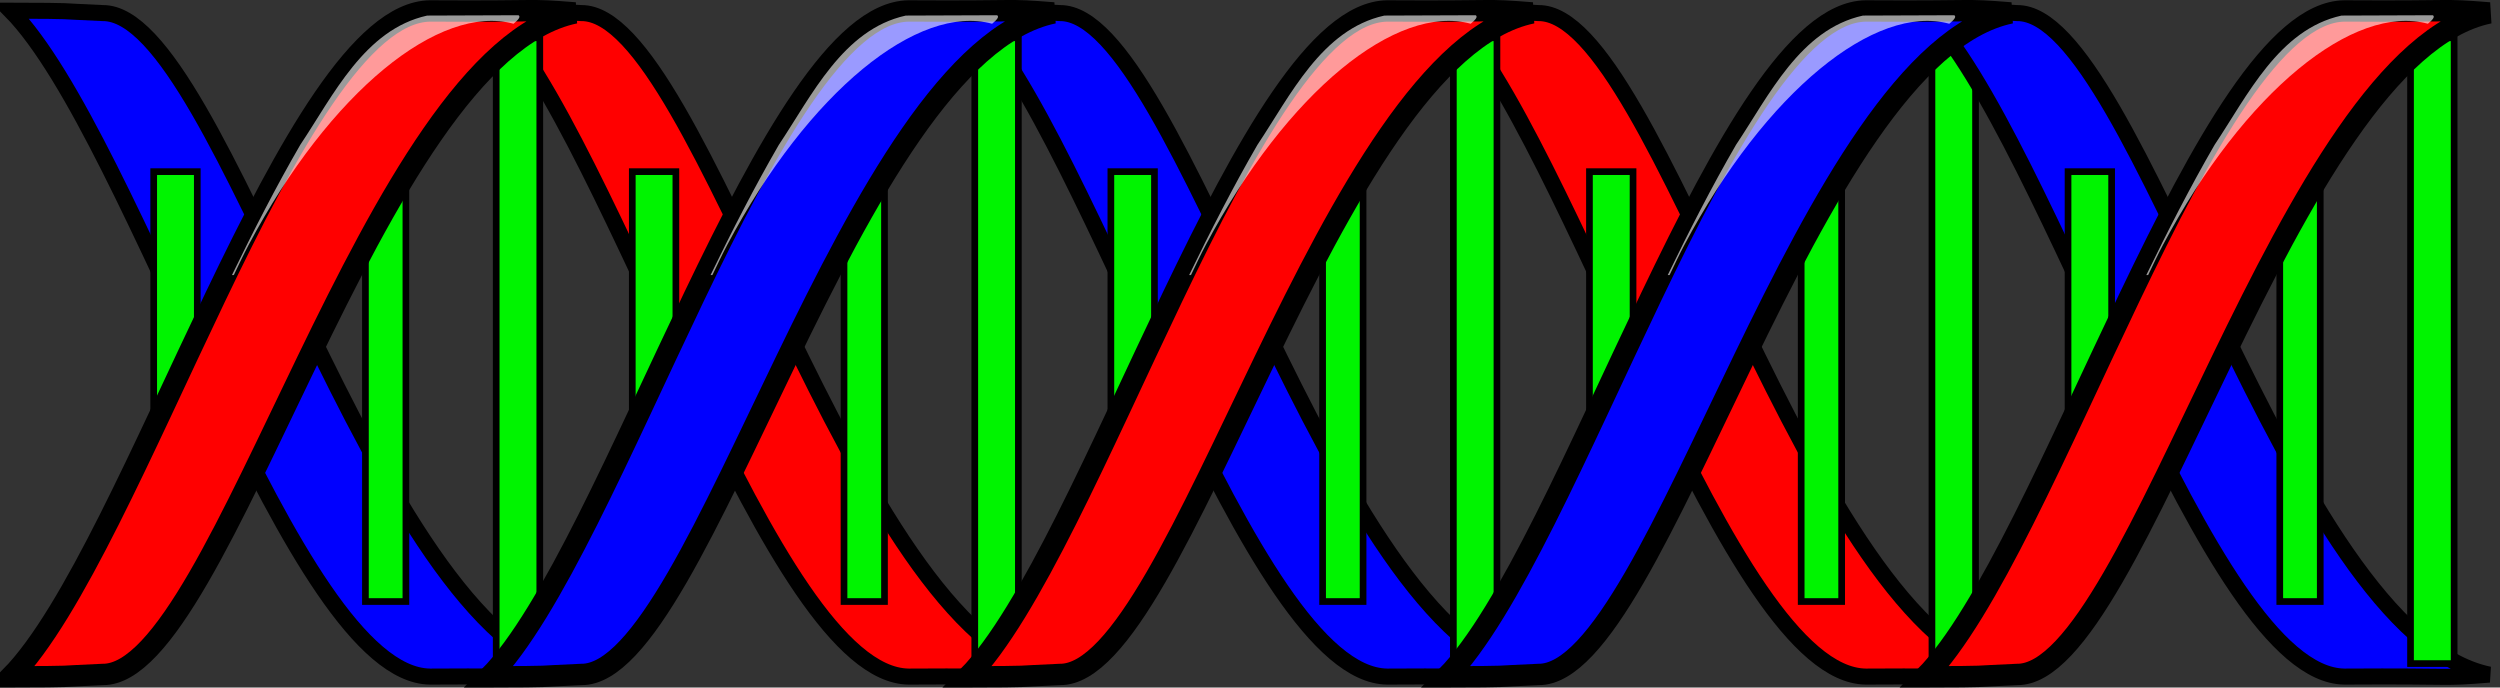
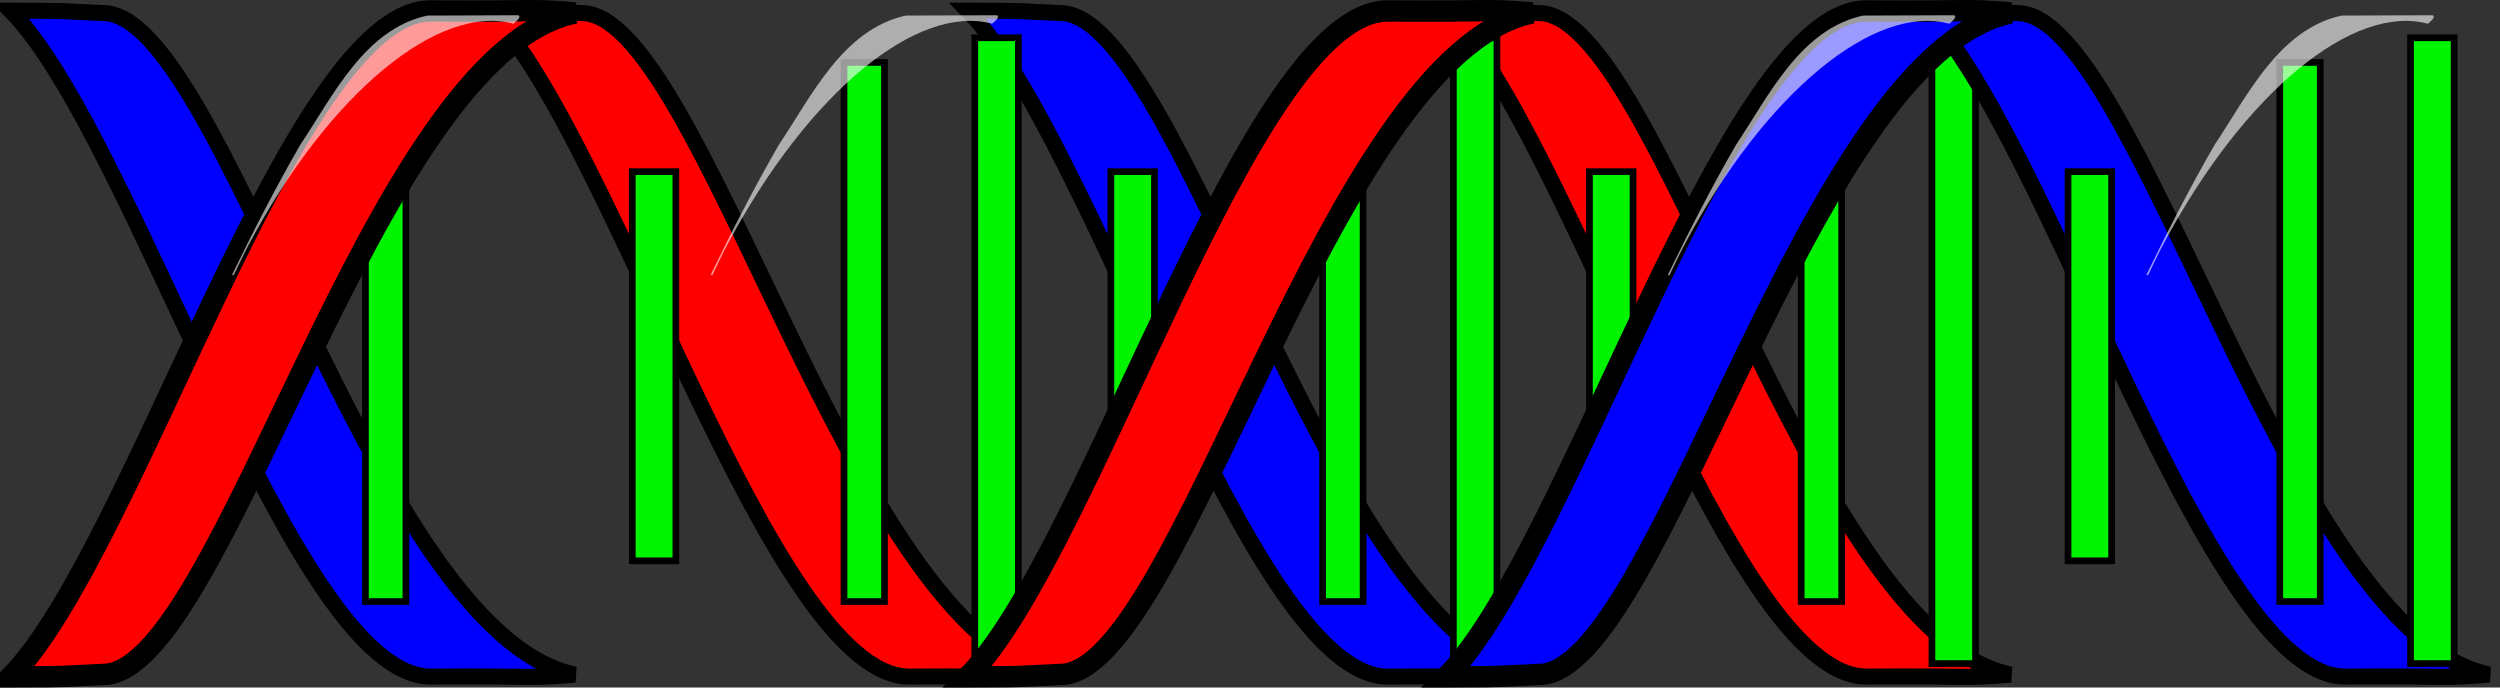
<svg xmlns="http://www.w3.org/2000/svg" xmlns:ns1="http://www.inkscape.org/namespaces/inkscape" xmlns:ns2="http://sodipodi.sourceforge.net/DTD/sodipodi-0.dtd" height="128.654" id="svg6323" ns1:version="0.46" ns2:docbase="/Users/aliekens/work/slides/genetic algorithms" ns2:docname="double_helix_anthony_lie_01.svg" ns2:version="0.32" width="467.803" ns1:output_extension="org.inkscape.output.svg.inkscape" version="1.0" ns1:export-filename="/home/nathan/Desktop/Anthony Liekens/double_helix_anthony_lie_01.png" ns1:export-xdpi="89.460815" ns1:export-ydpi="89.460815">
  <rect width="100%" height="100%" fill="#333333" stroke="none" />
  <defs id="defs6325">
    <ns1:perspective ns2:type="inkscape:persp3d" ns1:vp_x="0 : 526.18109 : 1" ns1:vp_y="0 : 1000 : 0" ns1:vp_z="744.09448 : 526.18109 : 1" ns1:persp3d-origin="372.04724 : 350.78739 : 1" id="perspective38" />
  </defs>
  <ns2:namedview bordercolor="#ffffff" borderopacity="0.0" id="base" ns1:current-layer="layer1" ns1:cx="152.11018" ns1:cy="64.326795" ns1:document-units="px" ns1:guide-bbox="true" ns1:pageopacity="0.0" ns1:pageshadow="0" ns1:window-height="782" ns1:window-width="952" ns1:window-x="12" ns1:window-y="30" ns1:zoom="1.9388521" pagecolor="#ffffff" showguides="true" showgrid="false" showborder="true" borderlayer="true" />
  <g id="layer1" ns1:groupmode="layer" ns1:label="Layer 1" transform="translate(118.384,-88.104)">
    <g id="g2411">
      <path style="opacity:1;fill:#0000ff;fill-opacity:1;stroke:#000000;stroke-width:3;stroke-miterlimit:4;stroke-dasharray:none;stroke-opacity:1" ns2:nodetypes="ccccc" id="path6644" d="M -10.795,214.339 C -20.298,215.099 -16.06,214.563 -37.908,214.708 C -63.684,214.396 -93.129,113.828 -116.384,90.104 C -103.013,90.153 -108.773,90.153 -99.16,90.552 C -76.689,90.348 -48.784,206.498 -10.795,214.339 z" />
      <rect y="99.79" x="42.431" width="7.574" transform="scale(-1,1)" style="opacity:1;fill:#00f400;fill-opacity:1;stroke:#000000;stroke-width:1.25;stroke-miterlimit:4;stroke-dasharray:none;stroke-opacity:1" id="rect6692" height="100.873" />
      <path style="opacity:1;fill:#ff0000;fill-opacity:1;stroke:#000000;stroke-width:3;stroke-miterlimit:4;stroke-dasharray:none;stroke-opacity:1" ns2:nodetypes="ccccc" id="path6761" d="M 78.758,214.339 C 69.255,215.099 73.493,214.563 51.645,214.708 C 25.869,214.396 -3.576,113.828 -26.831,90.104 C -13.459,90.153 -19.22,90.153 -9.606,90.552 C 12.865,90.348 40.769,206.498 78.758,214.339 z" />
-       <rect y="95.169" x="17.378" width="8.157" transform="scale(-1,1)" style="opacity:1;fill:#00f400;fill-opacity:1;stroke:#000000;stroke-width:1.25;stroke-miterlimit:4;stroke-dasharray:none;stroke-opacity:1" id="rect6690" height="117.106" />
-       <rect y="120.222" x="81.466" width="8.157" transform="scale(-1,1)" style="opacity:1;fill:#00f400;fill-opacity:1;stroke:#000000;stroke-width:1.25;stroke-miterlimit:4;stroke-dasharray:none;stroke-opacity:1" id="rect6694" height="72.827" />
      <path style="opacity:1;fill:#ff0000;fill-opacity:1;stroke:#000000;stroke-width:4;stroke-miterlimit:4;stroke-dasharray:none;stroke-opacity:1" ns2:nodetypes="ccccc" id="path6646" d="M -10.795,90.523 C -20.298,89.763 -16.06,90.3 -37.908,90.154 C -63.684,90.466 -93.129,191.034 -116.384,214.758 C -103.013,214.709 -108.773,214.709 -99.16,214.31 C -76.689,214.515 -48.784,98.364 -10.795,90.523 z" />
      <path style="opacity:1;fill:#ffffff;fill-opacity:0.603;stroke:none;stroke-width:1.25;stroke-miterlimit:4;stroke-dasharray:none;stroke-opacity:1" id="path6733" d="M -21.355,90.955 C -27.053,90.975 -32.751,90.998 -38.448,91.018 C -50.191,93.611 -56.04,105.998 -62.198,115.205 C -66.796,123.146 -70.97,131.326 -74.98,139.58 L -74.636,139.58 C -73.729,137.687 -72.85,135.798 -71.855,133.924 C -56.568,105.139 -36.117,88.768 -22.292,92.549 C -21.425,91.838 -20.9,91.248 -21.355,90.955 z" />
      <rect y="99.79" x="-47.123" width="7.574" transform="scale(-1,1)" style="opacity:1;fill:#00f400;fill-opacity:1;stroke:#000000;stroke-width:1.25;stroke-miterlimit:4;stroke-dasharray:none;stroke-opacity:1" id="rect6763" height="100.873" />
      <path style="opacity:1;fill:#0000ff;fill-opacity:1;stroke:#000000;stroke-width:3;stroke-miterlimit:4;stroke-dasharray:none;stroke-opacity:1" ns2:nodetypes="ccccc" id="path6775" d="M 168.312,214.339 C 158.808,215.099 163.047,214.563 141.199,214.708 C 115.422,214.396 85.977,113.828 62.722,90.104 C 76.094,90.153 70.334,90.153 79.947,90.552 C 102.418,90.348 130.323,206.498 168.312,214.339 z" />
      <rect y="95.169" x="-72.175" width="8.157" transform="scale(-1,1)" style="opacity:1;fill:#00f400;fill-opacity:1;stroke:#000000;stroke-width:1.25;stroke-miterlimit:4;stroke-dasharray:none;stroke-opacity:1" id="rect6765" height="117.106" />
      <rect y="120.222" x="-8.087" width="8.157" transform="scale(-1,1)" style="opacity:1;fill:#00f400;fill-opacity:1;stroke:#000000;stroke-width:1.25;stroke-miterlimit:4;stroke-dasharray:none;stroke-opacity:1" id="rect6767" height="72.827" />
-       <path style="opacity:1;fill:#0000ff;fill-opacity:1;stroke:#000000;stroke-width:4;stroke-miterlimit:4;stroke-dasharray:none;stroke-opacity:1" ns2:nodetypes="ccccc" id="path6769" d="M 78.758,90.523 C 69.255,89.763 73.493,90.3 51.645,90.154 C 25.869,90.466 -3.576,191.034 -26.831,214.758 C -13.459,214.709 -19.22,214.709 -9.606,214.31 C 12.865,214.515 40.769,98.364 78.758,90.523 z" />
      <path style="opacity:1;fill:#ffffff;fill-opacity:0.603;stroke:none;stroke-width:1.25;stroke-miterlimit:4;stroke-dasharray:none;stroke-opacity:1" id="path6771" d="M 68.199,90.955 C 62.501,90.975 56.803,90.998 51.105,91.018 C 39.363,93.611 33.513,105.998 27.355,115.205 C 22.758,123.146 18.583,131.326 14.574,139.58 L 14.917,139.58 C 15.825,137.687 16.703,135.798 17.699,133.924 C 32.985,105.139 53.437,88.768 67.261,92.549 C 68.129,91.838 68.653,91.248 68.199,90.955 z" />
      <rect y="99.79" x="-136.676" width="7.574" transform="scale(-1,1)" style="opacity:1;fill:#00f400;fill-opacity:1;stroke:#000000;stroke-width:1.25;stroke-miterlimit:4;stroke-dasharray:none;stroke-opacity:1" id="rect6777" height="100.873" />
      <path style="opacity:1;fill:#ff0000;fill-opacity:1;stroke:#000000;stroke-width:3;stroke-miterlimit:4;stroke-dasharray:none;stroke-opacity:1" ns2:nodetypes="ccccc" id="path6789" d="M 257.865,214.339 C 248.362,215.099 252.6,214.563 230.752,214.708 C 204.976,214.396 175.531,113.828 152.276,90.104 C 165.647,90.153 159.887,90.153 169.5,90.552 C 191.971,90.348 219.876,206.498 257.865,214.339 z" />
      <rect y="95.169" x="-161.728" width="8.157" transform="scale(-1,1)" style="opacity:1;fill:#00f400;fill-opacity:1;stroke:#000000;stroke-width:1.25;stroke-miterlimit:4;stroke-dasharray:none;stroke-opacity:1" id="rect6779" height="117.106" />
      <rect y="120.222" x="-97.64" width="8.157" transform="scale(-1,1)" style="opacity:1;fill:#00f400;fill-opacity:1;stroke:#000000;stroke-width:1.25;stroke-miterlimit:4;stroke-dasharray:none;stroke-opacity:1" id="rect6781" height="72.827" />
      <path style="opacity:1;fill:#ff0000;fill-opacity:1;stroke:#000000;stroke-width:4;stroke-miterlimit:4;stroke-dasharray:none;stroke-opacity:1" ns2:nodetypes="ccccc" id="path6783" d="M 168.312,90.523 C 158.808,89.763 163.047,90.3 141.199,90.154 C 115.422,90.466 85.977,191.034 62.722,214.758 C 76.094,214.709 70.334,214.709 79.947,214.31 C 102.418,214.515 130.323,98.364 168.312,90.523 z" />
-       <path style="opacity:1;fill:#ffffff;fill-opacity:0.603;stroke:none;stroke-width:1.25;stroke-miterlimit:4;stroke-dasharray:none;stroke-opacity:1" id="path6785" d="M 157.752,90.955 C 152.054,90.975 146.356,90.998 140.658,91.018 C 128.916,93.611 123.067,105.998 116.908,115.205 C 112.311,123.146 108.137,131.326 104.127,139.58 L 104.471,139.58 C 105.378,137.687 106.257,135.798 107.252,133.924 C 122.539,105.139 142.99,88.768 156.815,92.549 C 157.682,91.838 158.207,91.248 157.752,90.955 z" />
      <rect y="99.79" x="-226.229" width="7.574" transform="scale(-1,1)" style="opacity:1;fill:#00f400;fill-opacity:1;stroke:#000000;stroke-width:1.25;stroke-miterlimit:4;stroke-dasharray:none;stroke-opacity:1" id="rect6791" height="100.873" />
      <rect y="95.169" x="-251.282" width="8.157" transform="scale(-1,1)" style="opacity:1;fill:#00f400;fill-opacity:1;stroke:#000000;stroke-width:1.25;stroke-miterlimit:4;stroke-dasharray:none;stroke-opacity:1" id="rect6793" height="117.106" />
      <rect y="120.222" x="-187.194" width="8.157" transform="scale(-1,1)" style="opacity:1;fill:#00f400;fill-opacity:1;stroke:#000000;stroke-width:1.25;stroke-miterlimit:4;stroke-dasharray:none;stroke-opacity:1" id="rect6795" height="72.827" />
      <path style="opacity:1;fill:#0000ff;fill-opacity:1;stroke:#000000;stroke-width:3;stroke-miterlimit:4;stroke-dasharray:none;stroke-opacity:1" ns2:nodetypes="ccccc" id="path6803" d="M 347.418,214.339 C 337.915,215.099 342.153,214.563 320.305,214.708 C 294.529,214.396 265.084,113.828 241.829,90.104 C 255.201,90.153 249.44,90.153 259.054,90.552 C 281.525,90.348 309.43,206.498 347.418,214.339 z" />
      <path style="opacity:1;fill:#0000ff;fill-opacity:1;stroke:#000000;stroke-width:4;stroke-miterlimit:4;stroke-dasharray:none;stroke-opacity:1" ns2:nodetypes="ccccc" id="path6797" d="M 257.865,90.523 C 248.362,89.763 252.6,90.3 230.752,90.154 C 204.976,90.466 175.531,191.034 152.276,214.758 C 165.647,214.709 159.887,214.709 169.5,214.31 C 191.971,214.515 219.876,98.364 257.865,90.523 z" />
      <path style="opacity:1;fill:#ffffff;fill-opacity:0.603;stroke:none;stroke-width:1.25;stroke-miterlimit:4;stroke-dasharray:none;stroke-opacity:1" id="path6799" d="M 247.305,90.955 C 241.607,90.975 235.909,90.998 230.212,91.018 C 218.469,93.611 212.62,105.998 206.462,115.205 C 201.864,123.146 197.69,131.326 193.68,139.58 L 194.024,139.58 C 194.931,137.687 195.81,135.798 196.805,133.924 C 212.092,105.139 232.543,88.768 246.368,92.549 C 247.235,91.838 247.76,91.248 247.305,90.955 z" />
      <rect y="99.79" x="-315.783" width="7.574" transform="scale(-1,1)" style="opacity:1;fill:#00f400;fill-opacity:1;stroke:#000000;stroke-width:1.25;stroke-miterlimit:4;stroke-dasharray:none;stroke-opacity:1" id="rect6805" height="100.873" />
      <rect y="95.169" x="-340.835" width="8.157" transform="scale(-1,1)" style="opacity:1;fill:#00f400;fill-opacity:1;stroke:#000000;stroke-width:1.25;stroke-miterlimit:4;stroke-dasharray:none;stroke-opacity:1" id="rect6807" height="117.106" />
      <rect y="120.222" x="-276.747" width="8.157" transform="scale(-1,1)" style="opacity:1;fill:#00f400;fill-opacity:1;stroke:#000000;stroke-width:1.25;stroke-miterlimit:4;stroke-dasharray:none;stroke-opacity:1" id="rect6809" height="72.827" />
-       <path style="opacity:1;fill:#ff0000;fill-opacity:1;stroke:#000000;stroke-width:4;stroke-miterlimit:4;stroke-dasharray:none;stroke-opacity:1" ns2:nodetypes="ccccc" id="path6811" d="M 347.418,90.523 C 337.915,89.763 342.153,90.3 320.305,90.154 C 294.529,90.466 265.084,191.034 241.829,214.758 C 255.201,214.709 249.44,214.709 259.054,214.31 C 281.525,214.515 309.43,98.364 347.418,90.523 z" />
      <path style="opacity:1;fill:#ffffff;fill-opacity:0.603;stroke:none;stroke-width:1.25;stroke-miterlimit:4;stroke-dasharray:none;stroke-opacity:1" id="path6813" d="M 336.859,90.955 C 331.161,90.975 325.463,90.998 319.765,91.018 C 308.023,93.611 302.173,105.998 296.015,115.205 C 291.418,123.146 287.243,131.326 283.234,139.58 L 283.577,139.58 C 284.485,137.687 285.364,135.798 286.359,133.924 C 301.646,105.139 322.097,88.768 335.921,92.549 C 336.789,91.838 337.313,91.248 336.859,90.955 z" />
    </g>
  </g>
</svg>